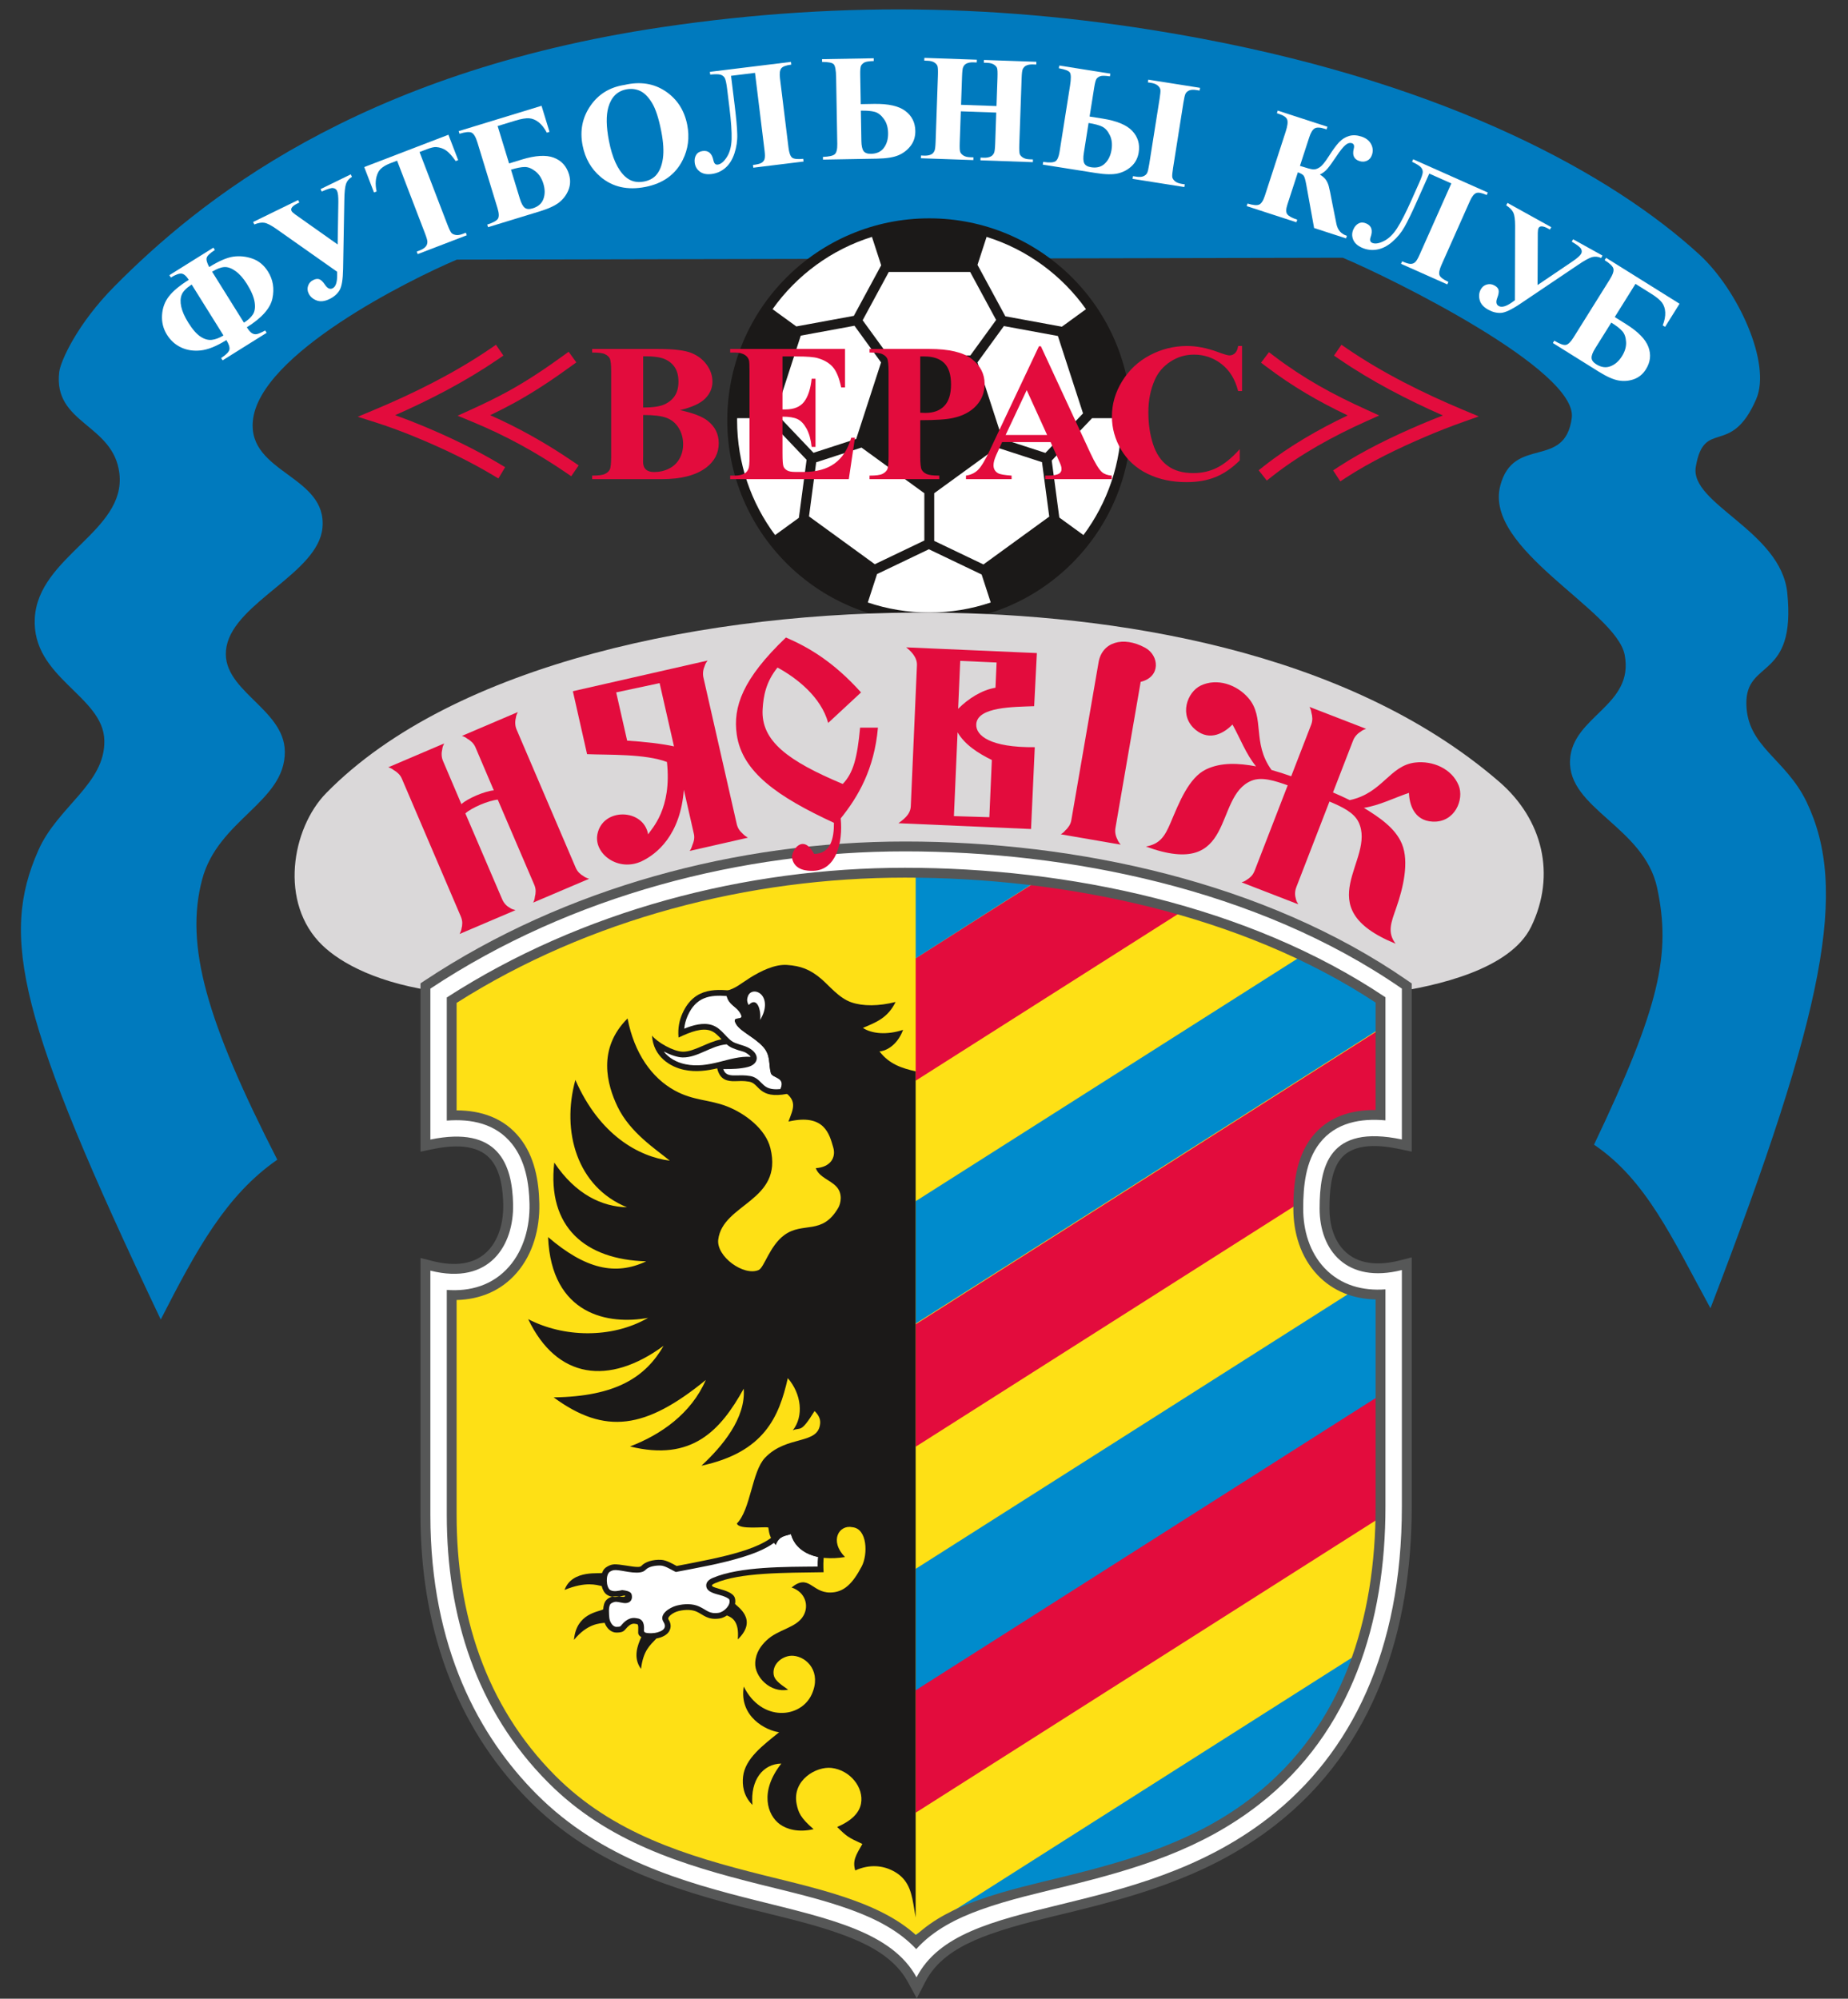
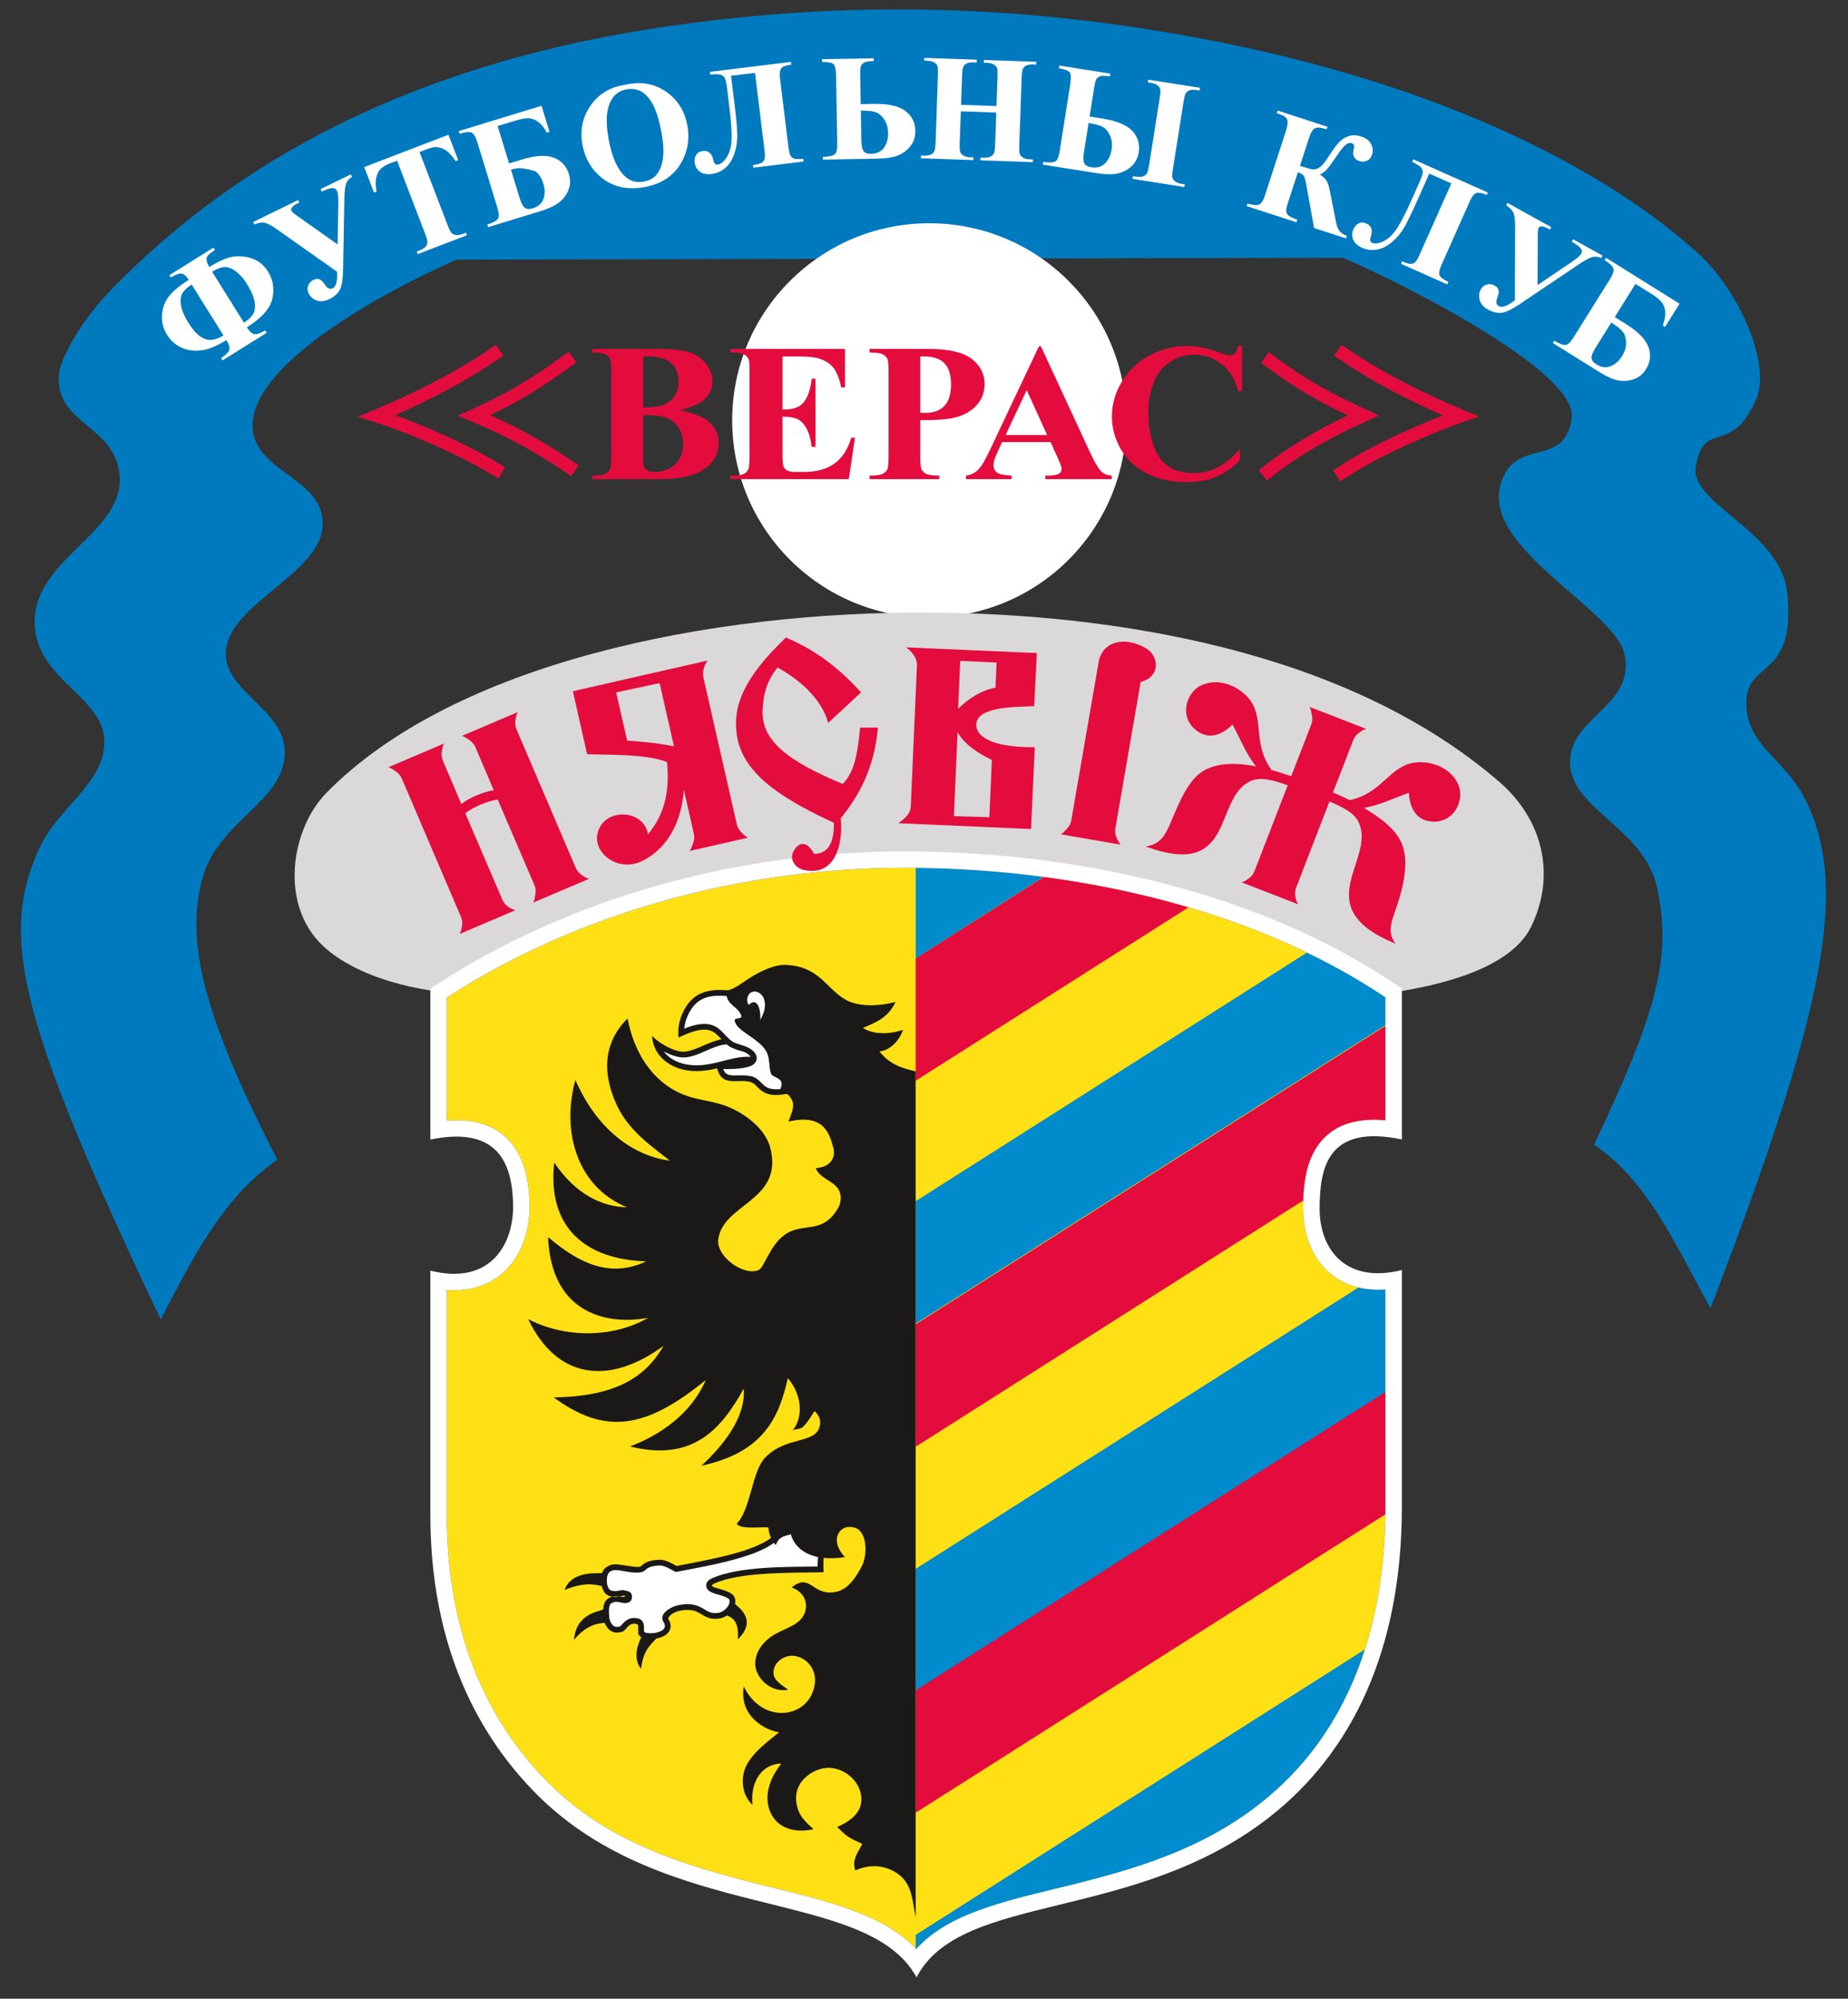
<svg xmlns="http://www.w3.org/2000/svg" width="526.8pt" height="569.7pt" viewBox="0 0 526.8 569.7" version="1.1">
  <rect x="0" y="0" width="526.8" height="569.7" fill="#333333" stroke="none" />
  <defs>
    <clipPath id="clip1">
-       <path d="M 119 239 L 403 239 L 403 569.699 L 119 569.699 Z M 119 239 " />
-     </clipPath>
+       </clipPath>
  </defs>
  <g id="surface1">
    <path style=" stroke:none;fill-rule:evenodd;fill:rgb(99.609%,87.889%,8.228%);fill-opacity:1;" d="M 127.363 284.32 L 127.363 319.414 C 134.316 318.863 141.32 320.227 145.98 326.094 C 149.781 330.875 150.828 337.258 150.945 343.199 C 151.07 349.52 149.371 356.145 145.152 360.988 C 140.441 366.406 133.996 368.16 127.363 367.676 L 127.363 431.844 C 127.363 460.559 135.734 487.473 156.273 508.094 C 173.133 525.023 194.324 531.543 216.828 537.18 C 225.48 539.344 234.445 541.367 242.816 544.441 C 249.562 546.918 256.246 550.262 261.188 555.57 C 266.102 550.09 272.844 546.742 279.684 544.289 C 287.664 541.426 296.184 539.543 304.414 537.516 C 324.203 532.645 342.527 527.094 358.891 514.348 C 385.453 493.652 394.945 462.152 394.945 429.504 L 394.945 367.512 C 388.566 367.984 382.297 366.418 377.602 361.469 C 373.277 356.91 371.492 350.637 371.496 344.465 C 371.504 338.125 372.152 331.027 376.184 325.844 C 380.797 319.906 387.953 318.715 394.945 319.344 L 394.945 284.266 C 355.848 258.023 304.324 247.348 257.965 247.348 C 212.496 247.348 165.73 259.559 127.363 284.32 Z M 127.363 284.32 " />
    <path style=" stroke:none;fill-rule:evenodd;fill:rgb(0%,54.492%,80.077%);fill-opacity:1;" d="M 261.027 447.176 L 387.266 366.977 C 389.742 367.559 392.328 367.703 394.945 367.512 L 394.945 396.992 L 261.027 482.074 Z M 261.027 447.176 " />
    <path style=" stroke:none;fill-rule:evenodd;fill:rgb(89.062%,4.704%,23.926%);fill-opacity:1;" d="M 261.027 481.793 L 394.945 396.715 L 394.945 429.504 C 394.945 430.211 394.938 430.918 394.93 431.625 L 261.027 516.691 Z M 261.027 481.793 " />
    <path style=" stroke:none;fill-rule:evenodd;fill:rgb(0%,54.492%,80.077%);fill-opacity:1;" d="M 261.027 551.5 L 389.102 470.137 C 383.656 487.195 374.059 502.531 358.891 514.348 C 342.527 527.094 324.203 532.645 304.414 537.516 C 296.184 539.543 287.664 541.426 279.684 544.289 C 272.844 546.742 266.102 550.09 261.188 555.57 L 261.027 555.402 Z M 261.027 551.5 " />
    <path style=" stroke:none;fill-rule:evenodd;fill:rgb(89.062%,4.704%,23.926%);fill-opacity:1;" d="M 261.027 377.469 L 394.945 292.391 L 394.945 319.344 C 387.953 318.715 380.797 319.906 376.184 325.844 C 372.633 330.406 371.703 336.453 371.531 342.164 L 261.027 412.367 Z M 261.027 377.469 " />
    <path style=" stroke:none;fill-rule:evenodd;fill:rgb(0%,54.492%,80.077%);fill-opacity:1;" d="M 261.027 342.383 L 372.578 271.512 C 380.371 275.27 387.863 279.512 394.945 284.266 L 394.945 292.199 L 261.027 377.277 Z M 261.027 342.383 " />
    <path style=" stroke:none;fill-rule:evenodd;fill:rgb(89.062%,4.704%,23.926%);fill-opacity:1;" d="M 261.027 273.141 L 297.539 249.941 C 311.43 251.777 325.336 254.629 338.836 258.609 L 261.027 308.039 Z M 261.027 273.141 " />
    <path style=" stroke:none;fill-rule:evenodd;fill:rgb(0%,54.492%,80.077%);fill-opacity:1;" d="M 261.027 247.363 C 272.906 247.484 285.27 248.309 297.473 249.91 L 261.027 273.152 Z M 261.027 247.363 " />
    <path style=" stroke:none;fill-rule:evenodd;fill:rgb(0%,47.852%,74.414%);fill-opacity:1;" d="M 45.824 376.109 C 56.098 356.016 64.492 340.652 79.047 330.559 C 58.871 291.086 52.652 269.488 57.613 250.711 C 62.141 233.59 81.277 228.656 81.195 214.27 C 81.121 201.645 62.191 196.652 64.582 184.258 C 67.023 171.605 90.668 163.324 91.914 150.496 C 93.359 135.543 70.637 134.906 72.082 119.949 C 73.918 100.949 116.723 79.727 130.227 74 L 382.773 73.465 C 396.473 79.191 449.855 105.5 448.055 119.133 C 446.098 133.945 431.441 124.035 427.676 138.434 C 422.922 156.609 460.676 173.938 463.137 186.656 C 465.949 201.188 448.152 204.09 447.562 216.668 C 446.914 230.516 468.691 235.684 472.402 253.109 C 476.398 271.879 473.215 286.801 454.398 326.273 C 469.305 336.367 476.621 352.801 487.594 372.898 C 520.469 287.398 526.805 253.344 515.035 228.668 C 509.086 216.191 497.988 212.922 497.824 200.598 C 497.656 187.82 512.039 194.051 509.488 168.98 C 507.699 151.379 481.617 143.621 483.41 133.07 C 485.789 119.035 493.367 130.512 500.629 113.773 C 505.059 103.562 495.371 82.586 484.441 72.559 C 459.641 49.816 413.43 24.41 342.855 11.07 C 290.758 1.223 241.324 -0.039 188.859 7.719 C 101.57 20.633 56.367 57.652 32.637 81.602 C 21.91 92.426 17.246 103.023 16.887 106.016 C 15.078 120.859 32.359 120.773 34.035 134.957 C 35.984 151.453 10.848 158.598 9.918 176.223 C 9.02 193.266 29.465 198.266 29.746 211.055 C 30.02 223.391 16.469 229.852 10.941 242.34 C 0.02 267.02 5.168 290.609 45.824 376.109 Z M 45.824 376.109 " />
    <path style=" stroke:none;fill-rule:evenodd;fill:rgb(100%,100%,100%);fill-opacity:1;" d="M 264.902 63.637 C 295.926 63.637 321.078 88.793 321.078 119.816 C 321.078 150.84 295.926 175.996 264.902 175.996 C 233.879 175.996 208.723 150.84 208.723 119.816 C 208.723 88.793 233.879 63.637 264.902 63.637 Z M 264.902 63.637 " />
-     <path style=" stroke:none;fill-rule:evenodd;fill:rgb(10.594%,9.813%,9.424%);fill-opacity:1;" d="M 264.902 62.234 C 296.699 62.234 322.488 88.02 322.488 119.816 C 322.488 151.613 296.699 177.402 264.902 177.402 C 233.105 177.402 207.32 151.613 207.32 119.816 C 207.32 88.02 233.105 62.234 264.902 62.234 Z M 245.578 127.57 L 232.664 131.77 L 230.617 147.191 L 249.379 160.824 L 263.496 154.066 L 263.496 140.59 Z M 227.73 147.594 L 229.93 131.066 L 218.637 119.199 L 210.133 119.199 C 210.129 119.402 210.121 119.609 210.121 119.816 C 210.121 132.07 214.152 143.387 220.953 152.516 Z M 221.109 117.723 L 231.898 129.066 L 244.078 125.109 L 251.164 103.301 L 243.578 92.852 L 228.273 95.668 Z M 227.004 93.047 L 243.398 90.031 L 251.195 75.621 L 248.562 67.52 C 237.004 71.129 227.09 78.465 220.227 88.125 Z M 253.363 77.516 L 245.91 91.285 L 253.199 101.316 L 276.613 101.316 L 283.961 91.203 L 276.555 77.516 Z M 278.652 75.496 L 286.59 90.16 L 302.703 93.121 L 309.578 88.125 C 302.719 78.469 292.805 71.129 281.246 67.52 Z M 301.566 95.77 L 286.172 92.938 L 278.641 103.297 L 285.727 125.109 L 298.008 129.098 L 308.734 117.828 Z M 311.305 119.199 L 299.812 131.277 L 301.973 147.516 L 308.852 152.512 C 315.652 143.387 319.68 132.07 319.68 119.816 C 319.68 119.609 319.676 119.402 319.676 119.199 Z M 299.105 147.254 L 297.039 131.734 L 284.227 127.57 L 266.309 140.59 L 266.309 154.172 L 280.344 160.887 Z M 279.828 163.754 L 264.789 156.559 L 250.016 163.633 L 247.383 171.73 C 252.887 173.586 258.777 174.594 264.902 174.594 C 271.031 174.594 276.922 173.586 282.422 171.73 Z M 279.828 163.754 " />
    <path style=" stroke:none;fill-rule:evenodd;fill:rgb(85.547%,84.764%,85.156%);fill-opacity:1;" d="M 126.176 282.816 C 107.863 280.535 97.16 274.512 91.914 269.465 C 79.414 257.453 83.156 236.094 92.984 226.059 C 129.215 189.066 202.188 174.039 266.34 174.613 C 316.406 175.062 383.492 184.898 427.387 222.844 C 439.785 233.562 443.637 249.355 436.496 264.109 C 430.605 276.289 409.762 281.055 396.211 282.992 C 313.715 230.91 201.902 233.172 126.176 282.816 Z M 126.176 282.816 " />
    <g clip-path="url(#clip1)" clip-rule="nonzero">
      <path style=" stroke:none;fill-rule:evenodd;fill:rgb(33.714%,34.105%,34.105%);fill-opacity:1;" d="M 121.133 279.453 C 161.117 252.953 210.191 239.863 257.965 239.863 C 306.691 239.863 360.605 251.352 401.223 279.484 L 402.43 280.32 L 402.43 328.25 L 399.039 327.539 C 393.73 326.418 385.906 325.527 382.09 330.438 C 379.285 334.047 378.984 340.074 378.98 344.473 C 378.977 348.676 380.066 353.191 383.031 356.316 C 387.195 360.703 393.453 360.672 398.934 359.289 L 402.43 358.402 L 402.43 429.504 C 402.43 464.527 391.934 498.094 363.492 520.25 C 346.203 533.719 327.109 539.637 306.203 544.781 C 298.238 546.746 289.93 548.566 282.211 551.336 C 276.488 553.387 270.465 556.23 266.438 560.938 C 265.395 562.152 264.504 563.48 263.766 564.902 L 261.34 569.609 L 258.809 564.957 C 258.199 563.844 257.492 562.789 256.695 561.805 C 252.594 556.742 246.23 553.668 240.234 551.469 C 232.133 548.496 223.387 546.539 215.012 544.441 C 191.035 538.438 168.926 531.406 150.969 513.375 C 129.02 491.332 119.871 462.559 119.871 431.844 L 119.871 358.574 L 123.371 359.457 C 129.062 360.891 135.371 360.824 139.508 356.074 C 142.473 352.668 143.547 347.766 143.461 343.348 C 143.379 339.219 142.781 334.094 140.121 330.75 C 136.195 325.809 128.746 326.426 123.254 327.566 L 119.871 328.266 L 119.871 280.285 Z M 130.164 285.859 L 130.164 316.496 C 137.094 316.512 143.621 318.613 148.18 324.348 C 152.391 329.648 153.621 336.543 153.746 343.145 C 153.891 350.168 151.949 357.457 147.27 362.832 C 142.758 368.02 136.738 370.387 130.164 370.551 L 130.164 431.844 C 130.164 459.773 138.242 486.008 158.262 506.113 C 174.68 522.598 195.547 528.957 217.512 534.457 C 226.324 536.664 235.238 538.672 243.785 541.809 C 250.039 544.105 256.191 547.109 261.152 551.602 C 266.121 546.961 272.352 543.934 278.734 541.645 C 286.879 538.727 295.355 536.855 303.746 534.789 C 323.078 530.027 341.203 524.566 357.164 512.133 C 383.039 491.977 392.137 461.234 392.137 429.504 L 392.137 370.391 C 385.883 370.25 380.051 368.129 375.566 363.402 C 370.738 358.312 368.684 351.367 368.688 344.465 C 368.695 337.426 369.496 329.867 373.965 324.121 C 378.488 318.301 385.176 316.32 392.137 316.395 L 392.137 285.77 C 353.727 260.488 303.395 250.156 257.965 250.156 C 213.523 250.156 167.836 261.941 130.164 285.859 Z M 130.164 285.859 " />
    </g>
    <path style=" stroke:none;fill-rule:evenodd;fill:rgb(100%,100%,100%);fill-opacity:1;" d="M 122.684 281.793 C 162.977 255.086 211.805 242.672 257.965 242.672 C 304.121 242.672 358.363 253.211 399.621 281.793 L 399.621 324.789 C 378.672 320.379 376.188 332.531 376.176 344.469 C 376.164 356.41 383.898 365.984 399.621 362.008 L 399.621 429.504 C 399.621 470.379 385.32 499.688 361.766 518.035 C 323.004 548.234 273.871 539.199 261.273 563.617 C 247.191 537.742 189.914 548.504 152.953 511.395 C 136.699 495.066 122.684 469.785 122.684 431.844 L 122.684 362.176 C 139.664 366.461 146.496 354.828 146.266 343.293 C 146.039 331.754 142.027 320.801 122.684 324.816 Z M 127.363 284.32 L 127.363 319.414 C 134.316 318.863 141.32 320.227 145.98 326.094 C 149.781 330.875 150.828 337.258 150.945 343.199 C 151.07 349.52 149.371 356.145 145.152 360.988 C 140.441 366.406 133.996 368.16 127.363 367.676 L 127.363 431.844 C 127.363 460.559 135.734 487.473 156.273 508.094 C 173.133 525.023 194.324 531.543 216.828 537.18 C 225.48 539.344 234.445 541.367 242.816 544.441 C 249.562 546.918 256.246 550.262 261.188 555.57 C 266.102 550.09 272.844 546.742 279.684 544.289 C 287.664 541.426 296.184 539.543 304.414 537.516 C 324.203 532.645 342.527 527.094 358.891 514.348 C 385.453 493.652 394.945 462.152 394.945 429.504 L 394.945 367.512 C 388.566 367.984 382.297 366.418 377.602 361.469 C 373.277 356.91 371.492 350.637 371.496 344.465 C 371.504 338.125 372.152 331.027 376.184 325.844 C 380.797 319.906 387.953 318.715 394.945 319.344 L 394.945 284.266 C 355.848 258.023 304.324 247.348 257.965 247.348 C 212.496 247.348 165.73 259.559 127.363 284.32 Z M 127.363 284.32 " />
    <path style=" stroke:none;fill-rule:evenodd;fill:rgb(89.062%,4.704%,23.926%);fill-opacity:1;" d="M 193.84 116.902 C 197.551 117.715 200.16 118.715 201.656 119.883 C 203.812 121.547 204.887 123.695 204.887 126.336 C 204.887 129.129 203.703 131.438 201.344 133.258 C 198.438 135.473 194.211 136.574 188.676 136.574 L 168.797 136.574 L 168.797 135.566 C 170.609 135.566 171.828 135.406 172.477 135.078 C 173.117 134.762 173.57 134.352 173.828 133.836 C 174.094 133.324 174.223 132.07 174.223 130.062 L 174.223 105.984 C 174.223 103.977 174.094 102.715 173.828 102.191 C 173.57 101.668 173.109 101.258 172.453 100.949 C 171.809 100.633 170.586 100.48 168.797 100.48 L 168.797 99.465 L 187.547 99.465 C 192.027 99.465 195.203 99.848 197.07 100.602 C 198.938 101.359 200.406 102.488 201.48 103.992 C 202.562 105.496 203.094 107.105 203.094 108.797 C 203.094 110.59 202.414 112.176 201.047 113.578 C 199.688 114.969 197.285 116.082 193.84 116.902 Z M 183.34 116.156 C 186.066 116.156 188.078 115.867 189.371 115.285 C 190.676 114.699 191.672 113.875 192.371 112.82 C 193.059 111.766 193.406 110.41 193.406 108.766 C 193.406 107.133 193.059 105.789 192.379 104.73 C 191.699 103.688 190.727 102.891 189.453 102.34 C 188.184 101.789 186.148 101.527 183.34 101.547 Z M 183.34 118.293 L 183.34 130.195 L 183.312 131.566 C 183.312 132.551 183.566 133.297 184.098 133.801 C 184.629 134.297 185.41 134.547 186.453 134.547 C 187.988 134.547 189.406 134.23 190.703 133.578 C 192.008 132.93 192.996 131.988 193.691 130.754 C 194.391 129.531 194.734 128.16 194.734 126.645 C 194.734 124.906 194.312 123.348 193.465 121.977 C 192.617 120.602 191.453 119.641 189.969 119.09 C 188.492 118.539 186.273 118.277 183.34 118.293 Z M 183.34 118.293 " />
    <path style=" stroke:none;fill-rule:evenodd;fill:rgb(89.062%,4.704%,23.926%);fill-opacity:1;" d="M 223.066 101.602 L 223.066 116.707 L 223.844 116.707 C 226.324 116.707 228.117 115.969 229.242 114.492 C 230.355 113.016 231.062 110.832 231.379 107.953 L 232.473 107.953 L 232.473 127.383 L 231.379 127.383 C 231.141 125.262 230.66 123.535 229.922 122.18 C 229.172 120.824 228.316 119.918 227.328 119.453 C 226.355 118.996 224.93 118.762 223.066 118.762 L 223.066 129.215 C 223.066 131.258 223.156 132.504 223.344 132.961 C 223.52 133.418 223.863 133.789 224.367 134.082 C 224.859 134.379 225.664 134.52 226.789 134.52 L 229.121 134.52 C 232.777 134.52 235.699 133.715 237.906 132.109 C 240.113 130.512 241.688 128.066 242.652 124.777 L 243.719 124.777 L 241.965 136.574 L 208.148 136.574 L 208.148 135.566 L 209.445 135.566 C 210.578 135.566 211.496 135.371 212.184 134.988 C 212.688 134.734 213.07 134.297 213.336 133.668 C 213.555 133.238 213.66 132.09 213.66 130.223 L 213.66 105.816 C 213.66 104.133 213.613 103.105 213.516 102.723 C 213.328 102.09 212.961 101.594 212.449 101.246 C 211.711 100.734 210.719 100.48 209.445 100.48 L 208.148 100.48 L 208.148 99.465 L 240.891 99.465 L 240.891 110.438 L 239.797 110.438 C 239.238 107.758 238.453 105.832 237.445 104.668 C 236.441 103.5 235.012 102.641 233.16 102.098 C 232.086 101.762 230.066 101.602 227.105 101.602 Z M 223.066 101.602 " />
    <path style=" stroke:none;fill-rule:evenodd;fill:rgb(89.062%,4.704%,23.926%);fill-opacity:1;" d="M 262.328 119.77 L 262.328 130.062 C 262.328 132.07 262.453 133.332 262.723 133.848 C 262.98 134.371 263.441 134.789 264.102 135.098 C 264.77 135.406 265.984 135.566 267.754 135.566 L 267.754 136.574 L 247.871 136.574 L 247.871 135.566 C 249.684 135.566 250.906 135.406 251.555 135.078 C 252.195 134.762 252.648 134.352 252.914 133.836 C 253.172 133.324 253.301 132.07 253.301 130.062 L 253.301 105.984 C 253.301 103.977 253.172 102.715 252.914 102.191 C 252.648 101.668 252.195 101.258 251.535 100.949 C 250.887 100.633 249.664 100.48 247.871 100.48 L 247.871 99.465 L 264.93 99.465 C 270.539 99.465 274.57 100.418 277.012 102.312 C 279.453 104.207 280.676 106.582 280.676 109.43 C 280.676 111.84 279.887 113.895 278.312 115.613 C 276.738 117.324 274.559 118.492 271.789 119.117 C 269.934 119.555 266.77 119.77 262.328 119.77 Z M 262.328 101.602 L 262.328 117.641 C 262.969 117.68 263.441 117.695 263.777 117.695 C 266.121 117.695 267.922 117.035 269.195 115.707 C 270.465 114.391 271.105 112.336 271.105 109.562 C 271.105 106.805 270.465 104.797 269.195 103.52 C 267.922 102.238 266.031 101.602 263.512 101.602 Z M 262.328 101.602 " />
    <path style=" stroke:none;fill-rule:evenodd;fill:rgb(89.062%,4.704%,23.926%);fill-opacity:1;" d="M 299.484 126.012 L 285.664 126.012 L 284.023 129.625 C 283.484 130.828 283.215 131.82 283.215 132.605 C 283.215 133.652 283.66 134.418 284.547 134.902 C 285.059 135.203 286.34 135.418 288.371 135.566 L 288.371 136.574 L 275.367 136.574 L 275.367 135.566 C 276.766 135.359 277.93 134.809 278.824 133.902 C 279.73 133.008 280.855 131.137 282.172 128.309 L 296.164 98.699 L 296.719 98.699 L 310.82 129.129 C 312.164 132.016 313.273 133.828 314.137 134.574 C 314.797 135.145 315.723 135.473 316.914 135.566 L 316.914 136.574 L 297.988 136.574 L 297.988 135.566 L 298.766 135.566 C 300.281 135.566 301.355 135.359 301.969 134.957 C 302.391 134.668 302.605 134.25 302.605 133.699 C 302.605 133.371 302.547 133.035 302.43 132.688 C 302.391 132.52 302.105 131.84 301.562 130.633 Z M 298.496 123.984 L 292.68 111.203 L 286.672 123.984 Z M 298.496 123.984 " />
    <path style=" stroke:none;fill-rule:evenodd;fill:rgb(89.062%,4.704%,23.926%);fill-opacity:1;" d="M 354.07 98.621 L 354.07 111.477 L 352.949 111.477 C 352.102 108.121 350.527 105.555 348.211 103.762 C 345.906 101.977 343.289 101.078 340.363 101.078 C 337.922 101.078 335.684 101.742 333.648 103.078 C 331.609 104.414 330.109 106.152 329.176 108.309 C 327.965 111.066 327.355 114.129 327.355 117.5 C 327.355 120.816 327.797 123.844 328.684 126.57 C 329.57 129.297 330.949 131.363 332.84 132.754 C 334.719 134.156 337.164 134.848 340.164 134.848 C 342.629 134.848 344.883 134.344 346.93 133.316 C 348.98 132.297 351.137 130.539 353.41 128.039 L 353.41 131.242 C 351.215 133.406 348.93 134.988 346.559 135.957 C 344.176 136.938 341.406 137.426 338.227 137.426 C 334.059 137.426 330.348 136.629 327.109 135.043 C 323.867 133.453 321.367 131.176 319.605 128.203 C 317.852 125.227 316.965 122.059 316.965 118.707 C 316.965 115.164 317.941 111.812 319.898 108.637 C 321.848 105.461 324.477 102.996 327.797 101.246 C 331.117 99.492 334.641 98.621 338.371 98.621 C 341.121 98.621 344.027 99.184 347.09 100.312 C 348.859 100.969 349.984 101.305 350.465 101.305 C 351.078 101.305 351.609 101.09 352.062 100.66 C 352.516 100.23 352.809 99.547 352.949 98.621 Z M 354.07 98.621 " />
    <path style=" stroke:none;fill-rule:evenodd;fill:rgb(89.062%,4.704%,23.926%);fill-opacity:1;" d="M 112.648 118.34 C 115.383 119.316 118.094 120.379 120.773 121.496 C 128.105 124.551 135.574 128.133 142.395 132.211 L 143.996 133.172 L 142.078 136.383 L 140.473 135.422 C 133.805 131.438 126.496 127.938 119.328 124.949 C 115.242 123.246 111.078 121.672 106.852 120.332 L 101.988 118.789 L 106.695 116.82 C 118.02 112.086 129.695 106.277 139.84 99.324 L 141.383 98.27 L 143.496 101.355 L 141.953 102.414 C 132.938 108.59 122.758 113.883 112.648 118.34 Z M 112.648 118.34 " />
    <path style=" stroke:none;fill-rule:evenodd;fill:rgb(89.062%,4.704%,23.926%);fill-opacity:1;" d="M 411.316 118.422 C 401.145 113.945 390.895 108.629 381.824 102.414 L 380.281 101.355 L 382.395 98.27 L 383.938 99.324 C 394.086 106.277 405.762 112.086 417.078 116.82 L 421.555 118.691 L 416.988 120.312 C 413.402 121.582 409.859 122.98 406.363 124.473 C 398.734 127.73 390.586 131.645 383.637 136.188 L 382.07 137.211 L 380.023 134.078 L 381.59 133.051 C 388.727 128.391 397.062 124.375 404.895 121.031 C 407.02 120.125 409.16 119.254 411.316 118.422 Z M 411.316 118.422 " />
    <path style=" stroke:none;fill-rule:evenodd;fill:rgb(89.062%,4.704%,23.926%);fill-opacity:1;" d="M 139.742 118.344 C 148.086 122.059 155.766 126.387 163.406 131.602 L 164.953 132.656 L 162.844 135.75 L 161.297 134.695 C 152.703 128.832 144.074 124.117 134.445 120.145 L 130.453 118.496 L 134.383 116.711 C 137.945 115.09 141.465 113.391 144.895 111.504 C 150.379 108.488 155.52 105.035 160.578 101.363 L 162.098 100.262 L 164.297 103.293 L 162.781 104.391 C 157.59 108.156 152.32 111.691 146.695 114.785 C 144.414 116.039 142.09 117.219 139.742 118.344 Z M 139.742 118.344 " />
    <path style=" stroke:none;fill-rule:evenodd;fill:rgb(89.062%,4.704%,23.926%);fill-opacity:1;" d="M 384.172 118.41 C 375.863 114.445 368.574 110.25 360.969 104.504 L 359.477 103.375 L 361.734 100.391 L 363.227 101.52 C 371.703 107.93 379.77 112.336 389.395 116.711 L 393.164 118.426 L 389.387 120.121 C 380.09 124.293 370.605 129.496 362.586 135.82 L 361.117 136.98 L 358.801 134.043 L 360.27 132.883 C 367.473 127.195 375.805 122.395 384.172 118.41 Z M 384.172 118.41 " />
    <path style=" stroke:none;fill-rule:evenodd;fill:rgb(100%,100%,100%);fill-opacity:1;" d="M 48.285 78.434 L 60.836 70.59 L 61.254 71.258 C 59.883 72.148 59.102 72.871 58.93 73.438 C 58.746 74.008 58.984 74.898 59.637 76.121 C 62.383 74.41 64.668 73.422 66.492 73.156 C 68.32 72.898 70.145 73.082 71.965 73.723 C 73.781 74.363 75.266 75.594 76.406 77.422 C 77.84 79.715 78.254 82.266 77.656 85.078 C 77.055 87.895 74.621 90.625 70.363 93.289 C 70.895 94.137 71.383 94.699 71.82 94.969 C 72.266 95.242 72.727 95.328 73.199 95.238 C 73.68 95.152 74.473 94.805 75.594 94.207 L 76.008 94.867 L 63.457 102.711 L 63.039 102.051 C 64.496 101.09 65.285 100.277 65.406 99.613 C 65.516 98.949 65.23 98.059 64.527 96.934 C 61.711 98.695 59.262 99.684 57.168 99.891 C 55.086 100.098 53.219 99.805 51.566 99.008 C 49.922 98.215 48.598 97.016 47.602 95.422 C 46.531 93.711 46.066 91.836 46.195 89.785 C 46.324 87.738 46.988 85.957 48.18 84.438 C 49.371 82.918 51.246 81.367 53.805 79.77 C 53.121 78.68 52.449 78.094 51.781 77.992 C 51.113 77.898 50.086 78.27 48.703 79.098 Z M 69.539 91.969 C 70.719 91.23 71.574 90.441 72.109 89.598 C 72.648 88.758 72.812 87.605 72.59 86.137 C 72.371 84.676 71.633 82.93 70.371 80.91 C 69.367 79.305 68.285 78.086 67.129 77.262 C 65.98 76.441 64.914 76.062 63.93 76.125 C 62.953 76.191 61.789 76.637 60.469 77.449 Z M 54.633 81.094 C 53.094 82.117 52.145 83.098 51.785 84.031 C 51.414 84.965 51.379 86.094 51.664 87.426 C 51.953 88.758 52.617 90.273 53.68 91.973 C 54.895 93.914 56.066 95.246 57.18 95.969 C 58.289 96.691 59.363 96.992 60.391 96.867 C 61.418 96.75 62.523 96.336 63.703 95.613 Z M 54.633 81.094 " />
    <path style=" stroke:none;fill-rule:evenodd;fill:rgb(100%,100%,100%);fill-opacity:1;" d="M 91.379 53.902 L 99.992 49.699 L 100.336 50.406 C 99.484 50.91 98.914 51.586 98.633 52.434 C 98.348 53.277 98.184 54.805 98.156 57.008 L 97.805 76.629 C 97.754 79.691 97.41 81.734 96.773 82.766 C 96.141 83.797 95.195 84.621 93.93 85.238 C 92.547 85.91 91.324 86.043 90.262 85.641 C 89.195 85.238 88.438 84.574 87.984 83.648 C 87.621 82.902 87.574 82.164 87.836 81.434 C 88.094 80.699 88.586 80.164 89.312 79.809 C 89.992 79.477 90.574 79.41 91.066 79.609 C 91.559 79.812 92.09 80.34 92.664 81.203 C 93.348 82.219 94.062 82.543 94.812 82.18 C 95.691 81.746 96.129 80.484 96.109 78.395 L 96.102 77.461 L 78.746 65.234 C 77.277 64.211 76.152 63.629 75.371 63.496 C 74.594 63.359 73.637 63.516 72.496 63.98 L 72.156 63.277 L 84.98 57.02 L 85.324 57.727 L 84.832 57.969 C 83.344 58.695 82.762 59.41 83.109 60.121 C 83.238 60.387 83.57 60.707 84.102 61.09 L 96.254 69.684 L 96.449 57.707 C 96.473 56.059 96.352 54.957 96.07 54.387 C 95.863 53.957 95.496 53.695 94.965 53.609 C 94.441 53.523 93.359 53.855 91.723 54.605 Z M 91.379 53.902 " />
    <path style=" stroke:none;fill-rule:evenodd;fill:rgb(100%,100%,100%);fill-opacity:1;" d="M 127.828 38.406 L 130.613 45.645 L 129.906 45.914 C 128.84 44.402 127.914 43.383 127.121 42.855 C 126.328 42.316 125.402 42.008 124.344 41.922 C 123.754 41.871 122.836 42.094 121.59 42.57 L 119.598 43.336 L 127.512 63.945 C 128.035 65.312 128.438 66.137 128.719 66.426 C 129.004 66.707 129.414 66.891 129.949 66.977 C 130.492 67.07 131.141 66.969 131.902 66.676 L 132.789 66.336 L 133.066 67.062 L 119.074 72.434 L 118.797 71.707 L 119.684 71.367 C 120.453 71.07 121.031 70.688 121.395 70.23 C 121.664 69.918 121.816 69.496 121.836 68.973 C 121.867 68.605 121.621 67.75 121.105 66.406 L 113.195 45.793 L 111.258 46.535 C 109.461 47.227 108.289 48.105 107.773 49.188 C 107.039 50.688 106.902 52.484 107.355 54.57 L 106.609 54.859 L 103.828 47.621 Z M 127.828 38.406 " />
-     <path style=" stroke:none;fill-rule:evenodd;fill:rgb(100%,100%,100%);fill-opacity:1;" d="M 130.762 37.375 L 154.371 30.156 L 156.645 37.586 L 155.883 37.816 C 155.203 36.523 154.434 35.543 153.566 34.855 C 152.695 34.172 151.789 33.793 150.852 33.719 C 149.914 33.645 148.586 33.871 146.863 34.398 L 141.859 35.926 L 145.121 46.586 L 148.73 45.48 C 152.637 44.289 155.68 44.109 157.863 44.941 C 160.047 45.773 161.48 47.34 162.18 49.629 C 162.656 51.184 162.621 52.672 162.078 54.074 C 161.527 55.477 160.664 56.664 159.473 57.629 C 158.289 58.594 156.398 59.473 153.809 60.266 L 139.129 64.754 L 138.902 64.008 C 140.59 63.461 141.602 62.906 141.953 62.328 C 142.301 61.766 142.258 60.766 141.824 59.34 L 136.094 40.605 C 135.621 39.055 135.074 38.129 134.445 37.816 C 133.824 37.508 132.672 37.613 130.988 38.125 Z M 145.664 48.363 L 148.188 56.617 C 148.586 57.93 149.047 58.789 149.574 59.207 C 150.102 59.629 150.852 59.691 151.836 59.391 C 153.41 58.91 154.438 58.016 154.91 56.703 C 155.387 55.398 155.383 53.953 154.895 52.359 C 154.426 50.824 153.672 49.645 152.621 48.828 C 151.578 48.008 150.566 47.594 149.59 47.602 C 148.609 47.605 147.305 47.863 145.664 48.363 Z M 145.664 48.363 " />
+     <path style=" stroke:none;fill-rule:evenodd;fill:rgb(100%,100%,100%);fill-opacity:1;" d="M 130.762 37.375 L 154.371 30.156 L 156.645 37.586 L 155.883 37.816 C 155.203 36.523 154.434 35.543 153.566 34.855 C 152.695 34.172 151.789 33.793 150.852 33.719 C 149.914 33.645 148.586 33.871 146.863 34.398 L 141.859 35.926 L 145.121 46.586 L 148.73 45.48 C 152.637 44.289 155.68 44.109 157.863 44.941 C 160.047 45.773 161.48 47.34 162.18 49.629 C 162.656 51.184 162.621 52.672 162.078 54.074 C 161.527 55.477 160.664 56.664 159.473 57.629 C 158.289 58.594 156.398 59.473 153.809 60.266 L 139.129 64.754 L 138.902 64.008 C 140.59 63.461 141.602 62.906 141.953 62.328 C 142.301 61.766 142.258 60.766 141.824 59.34 L 136.094 40.605 C 135.621 39.055 135.074 38.129 134.445 37.816 C 133.824 37.508 132.672 37.613 130.988 38.125 Z M 145.664 48.363 L 148.188 56.617 C 148.586 57.93 149.047 58.789 149.574 59.207 C 150.102 59.629 150.852 59.691 151.836 59.391 C 153.41 58.91 154.438 58.016 154.91 56.703 C 155.387 55.398 155.383 53.953 154.895 52.359 C 154.426 50.824 153.672 49.645 152.621 48.828 C 148.609 47.605 147.305 47.863 145.664 48.363 Z M 145.664 48.363 " />
    <path style=" stroke:none;fill-rule:evenodd;fill:rgb(100%,100%,100%);fill-opacity:1;" d="M 178.012 24.207 C 182.453 23.168 186.348 23.77 189.688 25.996 C 193.023 28.234 195.098 31.434 195.91 35.609 C 196.602 39.172 196.172 42.508 194.609 45.625 C 192.539 49.754 188.988 52.309 183.945 53.289 C 178.895 54.273 174.652 53.32 171.219 50.426 C 168.512 48.141 166.789 45.145 166.07 41.43 C 165.258 37.258 166.004 33.5 168.301 30.168 C 170.602 26.828 173.836 24.844 178.012 24.207 Z M 178.523 25.48 C 175.949 25.98 174.254 27.676 173.422 30.562 C 172.746 32.922 172.809 36.129 173.59 40.16 C 174.523 44.953 176.051 48.336 178.184 50.301 C 179.664 51.676 181.473 52.156 183.586 51.746 C 185.008 51.469 186.129 50.891 186.949 50.02 C 187.988 48.898 188.66 47.301 188.961 45.223 C 189.266 43.152 189.113 40.555 188.504 37.438 C 187.781 33.715 186.895 31.004 185.844 29.297 C 184.789 27.586 183.664 26.457 182.438 25.902 C 181.223 25.352 179.914 25.211 178.523 25.48 Z M 178.523 25.48 " />
    <path style=" stroke:none;fill-rule:evenodd;fill:rgb(100%,100%,100%);fill-opacity:1;" d="M 225.57 18.418 C 224.035 18.609 223.07 18.973 222.688 19.516 C 222.297 20.062 222.188 21 222.348 22.32 L 224.773 42.082 C 224.961 43.59 225.301 44.535 225.809 44.934 C 226.305 45.32 227.363 45.438 228.969 45.27 L 229.066 46.043 L 214.742 47.801 L 214.645 47.027 C 215.789 46.887 216.578 46.691 217.027 46.445 C 217.469 46.203 217.773 45.848 217.93 45.391 C 218.078 44.93 218.098 44.152 217.961 43.043 L 215.227 20.77 L 208.395 21.609 L 209.438 30.098 C 209.871 33.648 210.121 36.359 210.164 38.234 C 210.227 40.117 209.953 41.941 209.371 43.703 C 208.789 45.477 207.93 46.852 206.789 47.84 C 205.648 48.832 204.324 49.422 202.816 49.605 C 201.441 49.773 200.34 49.547 199.496 48.918 C 198.652 48.289 198.164 47.449 198.035 46.383 C 197.926 45.5 198.066 44.754 198.465 44.129 C 198.852 43.508 199.48 43.148 200.348 43.043 C 201.953 42.844 202.965 43.73 203.371 45.711 C 203.559 46.598 203.961 46.996 204.59 46.918 C 205.473 46.812 206.336 46.109 207.176 44.801 C 208.027 43.5 208.484 41.797 208.555 39.691 C 208.621 37.582 208.41 34.566 207.93 30.641 L 207.27 25.277 C 207.078 23.762 206.867 22.75 206.617 22.266 C 206.363 21.781 205.949 21.453 205.387 21.289 C 204.82 21.129 203.848 21.117 202.453 21.258 L 202.363 20.477 L 225.477 17.641 Z M 225.57 18.418 " />
    <path style=" stroke:none;fill-rule:evenodd;fill:rgb(100%,100%,100%);fill-opacity:1;" d="M 245.363 29.684 L 249.141 29.617 C 253.227 29.547 256.199 30.215 258.066 31.617 C 259.938 33.02 260.887 34.918 260.926 37.309 C 260.953 38.938 260.512 40.359 259.602 41.559 C 258.688 42.754 257.527 43.652 256.121 44.254 C 254.719 44.855 252.656 45.18 249.945 45.227 L 234.602 45.496 L 234.586 44.719 C 236.359 44.656 237.484 44.398 237.98 43.945 C 238.473 43.496 238.703 42.527 238.68 41.035 L 238.348 22.016 C 238.312 19.992 238.078 18.754 237.656 18.309 C 237.238 17.871 236.133 17.652 234.344 17.652 L 234.328 16.867 L 249.066 16.609 L 249.078 17.395 C 247.723 17.434 246.828 17.574 246.391 17.816 C 245.953 18.07 245.645 18.371 245.453 18.727 C 245.273 19.078 245.195 19.949 245.219 21.348 Z M 245.398 31.543 L 245.547 40.172 C 245.57 41.543 245.777 42.496 246.164 43.047 C 246.559 43.594 247.262 43.863 248.289 43.844 C 249.938 43.816 251.172 43.238 251.988 42.105 C 252.805 40.984 253.199 39.594 253.164 37.93 C 253.141 36.32 252.742 34.98 251.961 33.906 C 251.184 32.832 250.324 32.156 249.383 31.891 C 248.441 31.625 247.113 31.512 245.398 31.543 Z M 245.398 31.543 " />
    <path style=" stroke:none;fill-rule:evenodd;fill:rgb(100%,100%,100%);fill-opacity:1;" d="M 273.898 31.734 L 273.586 40.59 C 273.535 42.055 273.578 42.969 273.73 43.344 C 273.883 43.715 274.188 44.043 274.645 44.336 C 275.113 44.633 275.742 44.793 276.539 44.82 L 277.492 44.852 L 277.465 45.629 L 262.508 45.109 L 262.535 44.328 L 263.484 44.363 C 264.312 44.391 264.988 44.266 265.504 43.988 C 265.871 43.805 266.164 43.477 266.379 43 C 266.551 42.676 266.66 41.793 266.711 40.352 L 267.367 21.535 C 267.414 20.074 267.371 19.156 267.227 18.781 C 267.086 18.41 266.781 18.082 266.324 17.793 C 265.863 17.504 265.23 17.344 264.43 17.316 L 263.48 17.281 L 263.508 16.496 L 278.465 17.02 L 278.434 17.805 L 277.484 17.77 C 276.656 17.742 275.98 17.863 275.469 18.141 C 275.094 18.328 274.789 18.648 274.57 19.125 C 274.398 19.457 274.297 20.344 274.246 21.773 L 273.961 29.875 L 284.066 30.23 L 284.348 22.129 C 284.398 20.664 284.352 19.75 284.215 19.375 C 284.066 19.004 283.762 18.676 283.297 18.387 C 282.824 18.094 282.195 17.934 281.387 17.906 L 280.461 17.875 L 280.488 17.09 L 295.43 17.613 L 295.402 18.398 L 294.473 18.363 C 293.629 18.336 292.953 18.457 292.449 18.734 C 292.078 18.922 291.781 19.242 291.547 19.719 C 291.387 20.051 291.277 20.934 291.227 22.367 L 290.566 41.184 C 290.516 42.645 290.566 43.562 290.703 43.938 C 290.848 44.309 291.156 44.637 291.621 44.926 C 292.094 45.227 292.723 45.383 293.527 45.414 L 294.453 45.445 L 294.43 46.223 L 279.488 45.699 L 279.516 44.922 L 280.445 44.957 C 281.285 44.984 281.961 44.855 282.469 44.578 C 282.836 44.398 283.133 44.07 283.367 43.594 C 283.531 43.266 283.641 42.387 283.691 40.945 L 283.996 32.086 Z M 273.898 31.734 " />
    <path style=" stroke:none;fill-rule:evenodd;fill:rgb(100%,100%,100%);fill-opacity:1;" d="M 310.605 33.219 L 314.328 33.809 C 318.371 34.449 321.184 35.625 322.781 37.328 C 324.371 39.031 324.98 41.07 324.605 43.434 C 324.352 45.039 323.664 46.363 322.566 47.383 C 321.453 48.406 320.156 49.09 318.664 49.438 C 317.18 49.785 315.094 49.746 312.41 49.32 L 297.258 46.922 L 297.379 46.152 C 299.137 46.402 300.289 46.344 300.859 45.98 C 301.414 45.625 301.816 44.711 302.051 43.238 L 305.027 24.449 C 305.344 22.449 305.328 21.191 304.988 20.68 C 304.652 20.172 303.602 19.766 301.84 19.457 L 301.965 18.68 L 316.52 20.988 L 316.395 21.762 C 315.055 21.566 314.152 21.547 313.676 21.711 C 313.203 21.883 312.844 22.125 312.598 22.445 C 312.355 22.758 312.129 23.605 311.91 24.984 Z M 310.312 35.055 L 308.965 43.582 C 308.746 44.934 308.785 45.91 309.074 46.516 C 309.367 47.125 310.012 47.512 311.031 47.672 C 312.652 47.93 313.969 47.578 314.969 46.605 C 315.969 45.637 316.598 44.336 316.859 42.695 C 317.109 41.105 316.953 39.719 316.367 38.523 C 315.789 37.328 315.059 36.512 314.176 36.09 C 313.297 35.664 312.008 35.324 310.312 35.055 Z M 337.738 52.547 L 337.617 53.312 L 322.855 50.977 L 322.98 50.207 L 323.898 50.352 C 324.785 50.492 325.48 50.449 325.969 50.227 C 326.461 50.008 326.801 49.703 327.004 49.312 C 327.195 48.926 327.402 48.078 327.609 46.766 L 330.555 28.172 C 330.766 26.848 330.844 25.992 330.789 25.59 C 330.742 25.188 330.496 24.797 330.07 24.41 C 329.637 24.02 328.992 23.758 328.133 23.621 L 327.211 23.477 L 327.336 22.699 L 342.098 25.039 L 341.973 25.812 L 341.062 25.668 C 340.172 25.527 339.48 25.566 338.988 25.785 C 338.496 26.008 338.152 26.316 337.953 26.703 C 337.758 27.094 337.559 27.938 337.352 29.246 L 334.406 47.844 C 334.195 49.168 334.121 50.023 334.164 50.426 C 334.219 50.828 334.453 51.223 334.891 51.613 C 335.316 52 335.961 52.262 336.828 52.402 Z M 337.738 52.547 " />
    <path style=" stroke:none;fill-rule:evenodd;fill:rgb(100%,100%,100%);fill-opacity:1;" d="M 364.234 31.523 L 378.406 36.129 L 378.164 36.879 L 377.703 36.727 C 376.367 36.293 375.391 36.242 374.785 36.59 C 374.176 36.93 373.656 37.785 373.215 39.148 L 370.57 47.281 C 372.441 47.891 373.68 48.227 374.285 48.277 C 374.887 48.336 375.527 48.137 376.203 47.68 C 376.891 47.23 377.73 46.207 378.742 44.609 C 379.926 42.746 380.93 41.383 381.742 40.523 C 382.562 39.664 383.496 39.082 384.559 38.766 C 385.617 38.449 386.789 38.496 388.09 38.922 C 389.371 39.336 390.289 40.043 390.824 41.023 C 391.363 42.008 391.461 43.031 391.113 44.102 C 390.844 44.93 390.371 45.504 389.691 45.812 C 389.016 46.129 388.285 46.16 387.512 45.906 C 385.984 45.41 385.449 44.258 385.898 42.453 C 386.133 41.551 385.965 41.012 385.402 40.828 C 384.809 40.633 384.176 40.801 383.531 41.348 C 382.871 41.895 382.02 42.965 380.953 44.57 C 379.902 46.141 379.07 47.301 378.441 48.051 C 377.812 48.801 377.078 49.367 376.246 49.746 C 377.035 50.238 377.602 50.734 377.953 51.234 C 378.301 51.734 378.57 52.32 378.766 53 C 378.961 53.676 379.309 55.34 379.801 58 L 380.969 63.844 C 381.156 64.723 381.492 65.43 381.973 65.98 C 382.453 66.531 383.117 66.941 383.953 67.219 L 383.719 67.957 L 374.605 64.996 L 372.391 52.738 C 372.137 51.352 371.895 50.484 371.672 50.141 C 371.453 49.789 370.891 49.445 369.977 49.113 L 366.984 58.324 C 366.555 59.637 366.551 60.559 366.977 61.094 C 367.406 61.633 368.348 62.145 369.801 62.617 L 369.559 63.355 L 355.387 58.75 L 355.629 58.012 C 357.203 58.496 358.301 58.594 358.938 58.32 C 359.566 58.043 360.113 57.191 360.578 55.758 L 366.496 37.547 C 367.016 35.953 367.164 34.82 366.953 34.145 C 366.746 33.469 365.949 32.91 364.574 32.461 L 363.992 32.273 Z M 364.234 31.523 " />
    <path style=" stroke:none;fill-rule:evenodd;fill:rgb(100%,100%,100%);fill-opacity:1;" d="M 423.805 55.594 C 422.387 54.961 421.371 54.777 420.766 55.043 C 420.148 55.312 419.574 56.059 419.031 57.277 L 410.934 75.465 C 410.316 76.852 410.121 77.84 410.352 78.438 C 410.578 79.027 411.426 79.676 412.887 80.355 L 412.57 81.066 L 399.387 75.199 L 399.703 74.488 C 400.758 74.957 401.535 75.191 402.047 75.215 C 402.551 75.234 402.992 75.086 403.359 74.773 C 403.73 74.457 404.141 73.797 404.598 72.777 L 413.723 52.281 L 407.438 49.48 L 403.953 57.293 C 402.504 60.559 401.316 63.012 400.395 64.645 C 399.473 66.285 398.301 67.711 396.895 68.922 C 395.484 70.141 394.039 70.875 392.551 71.137 C 391.062 71.398 389.621 71.223 388.234 70.605 C 386.973 70.043 386.145 69.277 385.742 68.305 C 385.348 67.332 385.363 66.359 385.797 65.379 C 386.16 64.57 386.664 63.996 387.324 63.668 C 387.977 63.336 388.703 63.352 389.496 63.707 C 390.98 64.363 391.391 65.645 390.723 67.555 C 390.422 68.406 390.562 68.957 391.141 69.215 C 391.949 69.578 393.055 69.422 394.449 68.73 C 395.848 68.055 397.117 66.828 398.262 65.059 C 399.402 63.289 400.777 60.594 402.387 56.98 L 404.586 52.043 C 405.203 50.648 405.539 49.668 405.574 49.125 C 405.605 48.578 405.422 48.086 405.023 47.656 C 404.621 47.227 403.789 46.715 402.527 46.121 L 402.848 45.402 L 424.121 54.875 Z M 423.805 55.594 " />
    <path style=" stroke:none;fill-rule:evenodd;fill:rgb(100%,100%,100%);fill-opacity:1;" d="M 448.438 68.203 L 456.82 72.852 L 456.438 73.535 C 455.535 73.129 454.656 73.051 453.801 73.301 C 452.945 73.551 451.602 74.297 449.777 75.539 L 433.504 86.504 C 430.965 88.219 429.094 89.109 427.887 89.18 C 426.676 89.254 425.461 88.949 424.23 88.27 C 422.891 87.523 422.078 86.598 421.797 85.492 C 421.512 84.391 421.621 83.387 422.121 82.484 C 422.523 81.762 423.102 81.301 423.852 81.094 C 424.602 80.887 425.32 80.98 426.027 81.371 C 426.691 81.738 427.078 82.176 427.199 82.695 C 427.312 83.211 427.188 83.949 426.812 84.922 C 426.371 86.059 426.512 86.832 427.242 87.234 C 428.102 87.711 429.383 87.344 431.086 86.129 L 431.848 85.586 L 431.91 64.355 C 431.906 62.566 431.734 61.312 431.398 60.598 C 431.062 59.883 430.383 59.184 429.352 58.523 L 429.73 57.836 L 442.211 64.754 L 441.828 65.441 L 441.352 65.172 C 439.902 64.371 438.98 64.305 438.598 65 C 438.453 65.258 438.383 65.711 438.371 66.367 L 438.305 81.25 L 448.23 74.539 C 449.59 73.613 450.426 72.883 450.73 72.328 C 450.961 71.91 450.965 71.461 450.73 70.977 C 450.504 70.496 449.609 69.801 448.055 68.891 Z M 448.438 68.203 " />
    <path style=" stroke:none;fill-rule:evenodd;fill:rgb(100%,100%,100%);fill-opacity:1;" d="M 457.84 73.492 L 478.781 86.578 L 474.664 93.164 L 473.984 92.742 C 474.52 91.383 474.754 90.152 474.703 89.051 C 474.645 87.945 474.336 87.012 473.781 86.258 C 473.223 85.504 472.18 84.645 470.652 83.691 L 466.215 80.918 L 460.309 90.371 L 463.508 92.371 C 466.973 94.539 469.105 96.719 469.91 98.91 C 470.715 101.105 470.473 103.215 469.203 105.246 C 468.344 106.625 467.195 107.574 465.781 108.086 C 464.363 108.59 462.902 108.715 461.391 108.449 C 459.887 108.191 457.98 107.34 455.684 105.902 L 442.664 97.77 L 443.078 97.109 C 444.598 98.023 445.684 98.422 446.348 98.312 C 447.004 98.203 447.73 97.516 448.52 96.25 L 458.902 79.637 C 459.762 78.262 460.102 77.242 459.922 76.562 C 459.746 75.891 458.914 75.09 457.422 74.156 Z M 459.324 91.949 L 454.746 99.27 C 454.023 100.43 453.672 101.344 453.703 102.016 C 453.734 102.688 454.176 103.297 455.051 103.844 C 456.445 104.715 457.797 104.902 459.098 104.398 C 460.395 103.902 461.48 102.949 462.363 101.539 C 463.215 100.176 463.609 98.832 463.539 97.508 C 463.473 96.184 463.121 95.145 462.473 94.41 C 461.828 93.676 460.777 92.855 459.324 91.949 Z M 459.324 91.949 " />
    <path style=" stroke:none;fill-rule:evenodd;fill:rgb(89.062%,4.704%,23.926%);fill-opacity:1;" d="M 305.387 233.836 C 305.285 234.414 305.07 234.953 304.758 235.434 C 304.441 235.918 304.09 236.344 303.691 236.684 C 303.328 237.148 302.898 237.52 302.387 237.805 L 319.469 240.754 C 319.273 240.535 319.086 240.289 318.93 240.039 C 318.754 239.785 318.617 239.523 318.523 239.246 C 318.277 238.793 318.09 238.273 317.984 237.719 C 317.883 237.164 317.871 236.59 317.973 236.008 L 325.164 194.355 C 330.973 192.953 330.469 186.824 326.438 184.625 C 320.199 181.223 314.164 182.965 313.164 188.789 Z M 305.387 233.836 " />
    <path style=" stroke:none;fill-rule:evenodd;fill:rgb(89.062%,4.704%,23.926%);fill-opacity:1;" d="M 152.355 252.316 C 152.57 252.863 152.695 253.426 152.691 254 C 152.691 254.574 152.621 255.125 152.477 255.629 C 152.426 256.211 152.266 256.762 151.988 257.277 L 167.938 250.484 C 167.652 250.402 167.363 250.301 167.094 250.176 C 166.812 250.055 166.551 249.91 166.324 249.727 C 165.871 249.48 165.434 249.145 165.039 248.738 C 164.656 248.328 164.336 247.852 164.105 247.309 L 147.254 207.93 C 147.031 207.41 146.914 206.859 146.883 206.285 C 146.852 205.711 146.914 205.16 147.047 204.652 C 147.07 204.359 147.145 204.062 147.254 203.777 C 147.348 203.496 147.48 203.227 147.617 202.965 L 131.672 209.762 C 132.234 209.922 132.746 210.184 133.199 210.551 C 133.672 210.805 134.109 211.141 134.531 211.547 C 134.953 211.957 135.27 212.422 135.504 212.938 L 140.766 225.281 C 140.109 225.332 139.34 225.5 138.473 225.762 C 137.609 226.023 136.719 226.336 135.809 226.727 C 134.914 227.105 134.086 227.527 133.328 227.957 C 132.566 228.387 131.969 228.801 131.531 229.215 L 126.273 216.871 C 126.051 216.352 125.934 215.801 125.902 215.227 C 125.871 214.648 125.938 214.102 126.066 213.594 C 126.09 213.301 126.16 213.004 126.258 212.723 C 126.367 212.438 126.496 212.164 126.637 211.906 L 110.691 218.703 C 111.254 218.863 111.762 219.125 112.219 219.492 C 112.688 219.746 113.129 220.082 113.551 220.488 C 113.973 220.895 114.289 221.363 114.523 221.879 L 131.371 261.254 C 131.633 261.906 131.777 262.512 131.773 263.09 C 131.77 263.664 131.703 264.199 131.555 264.703 C 131.516 264.961 131.453 265.215 131.359 265.453 C 131.27 265.707 131.145 265.961 131.008 266.219 L 146.953 259.426 C 146.672 259.344 146.391 259.266 146.117 259.168 C 145.863 259.074 145.613 258.953 145.402 258.805 C 144.949 258.555 144.512 258.234 144.121 257.824 C 143.734 257.418 143.398 256.895 143.121 256.25 L 132.66 231.859 C 133.094 231.449 133.695 231.031 134.453 230.602 C 135.211 230.172 136.039 229.75 136.938 229.371 C 137.848 228.984 138.738 228.668 139.602 228.41 C 140.465 228.148 141.238 227.98 141.891 227.926 Z M 152.355 252.316 " />
    <path style=" stroke:none;fill-rule:evenodd;fill:rgb(89.062%,4.704%,23.926%);fill-opacity:1;" d="M 385.727 211.051 C 385.93 210.523 386.23 210.047 386.609 209.613 C 386.988 209.18 387.414 208.832 387.867 208.559 C 388.086 208.367 388.344 208.203 388.609 208.07 C 388.887 207.941 389.172 207.84 389.449 207.75 L 373.285 201.492 C 373.578 202 373.758 202.543 373.828 203.125 C 373.988 203.637 374.07 204.18 374.09 204.766 C 374.105 205.355 374.004 205.91 373.816 206.441 L 368.078 221.262 C 366.277 220.629 364.395 220.008 362.469 219.473 C 356.816 211.676 360.695 204.508 355.852 198.938 C 352.496 195.078 346.906 193.211 342.289 195.41 C 338.398 197.266 335.922 204.008 340.844 208.047 C 344.965 211.43 349.109 208.809 351.34 206.516 C 353.578 210.555 355.191 214.941 358.047 218.438 C 353.121 217.527 348.152 217.238 343.855 219.277 C 338.852 221.648 336.086 228.887 333.684 234.535 C 332.039 238.402 330.672 240.559 326.656 241.297 C 352.617 250.824 345.695 227.051 356.758 222.531 C 359.719 221.32 363.496 222.582 367.078 223.844 L 357.648 248.199 C 357.383 248.848 357.062 249.379 356.656 249.789 C 356.254 250.199 355.828 250.539 355.371 250.797 C 355.164 250.953 354.949 251.09 354.711 251.199 C 354.469 251.316 354.203 251.41 353.926 251.5 L 370.09 257.758 C 369.945 257.504 369.797 257.25 369.664 256.988 C 369.551 256.746 369.453 256.484 369.41 256.23 C 369.258 255.734 369.172 255.203 369.18 254.637 C 369.184 254.074 369.309 253.461 369.559 252.809 L 378.984 228.461 C 382.414 229.914 385.945 231.52 387.289 234.352 C 392.43 245.145 372.23 258.555 397.84 268.996 C 395.367 265.746 396.594 262.852 397.98 258.887 C 400.012 253.094 401.746 245.688 399.648 240.566 C 397.797 236.059 393.176 232.941 388.789 230.27 C 393.203 229.586 397.316 227.457 401.648 225.992 C 401.746 229.188 403.051 233.918 408.371 234.191 C 414.734 234.523 417.441 227.867 415.812 223.871 C 413.883 219.141 408.492 216.758 403.414 217.352 C 396.102 218.207 394.133 226.082 384.762 228.062 C 383.164 227.27 381.559 226.551 379.984 225.879 Z M 385.727 211.051 " />
    <path style=" stroke:none;fill-rule:evenodd;fill:rgb(89.062%,4.704%,23.926%);fill-opacity:1;" d="M 175.652 197.355 L 188.031 194.715 L 192.133 212.746 C 189.105 212.055 183.508 211.391 178.777 211.109 Z M 184.758 237.82 C 183.477 230.438 171.863 230.102 170.309 237.734 C 169.164 243.312 176.254 248.699 183.016 245.441 C 187.133 243.461 193.961 238.121 194.941 225.098 L 197.812 237.734 C 197.934 238.262 197.938 238.832 197.84 239.391 C 197.742 239.938 197.539 240.453 197.348 240.941 C 197.242 241.215 197.18 241.496 197.059 241.75 C 196.934 242.016 196.781 242.281 196.613 242.547 L 213.199 238.773 C 212.934 238.605 212.672 238.434 212.426 238.258 C 212.18 238.082 211.965 237.867 211.754 237.664 C 211.383 237.309 210.988 236.93 210.688 236.469 C 210.379 236 210.16 235.492 210.035 234.953 L 200.516 193.094 C 200.391 192.543 200.371 191.98 200.441 191.41 C 200.508 190.84 200.664 190.312 200.879 189.836 C 201.02 189.285 201.344 188.762 201.719 188.281 L 163.305 197.02 L 167.355 214.965 C 173.289 215.223 183.871 214.809 190.121 217.191 C 191.594 230.641 185.727 236.207 184.758 237.82 Z M 184.758 237.82 " />
    <path style=" stroke:none;fill-rule:evenodd;fill:rgb(89.062%,4.704%,23.926%);fill-opacity:1;" d="M 283.777 196.027 C 279.867 196.66 275.973 199.176 273.129 202.043 L 273.727 188.371 L 284.094 188.84 Z M 282.027 232.934 L 271.926 232.625 L 272.969 208.738 C 275.066 212.324 278.887 214.727 282.742 216.633 Z M 293.914 236.301 L 294.98 212.977 C 282.246 213.105 278.121 209.656 278.297 206.441 C 278.57 201.398 289.117 201.52 294.805 201.285 L 295.574 186.148 L 258.316 184.52 C 259.477 185.43 261.496 187.242 261.391 189.629 L 259.633 229.824 C 259.523 232.324 257.34 233.688 256.121 234.648 Z M 293.914 236.301 " />
    <path style=" stroke:none;fill-rule:evenodd;fill:rgb(89.062%,4.704%,23.926%);fill-opacity:1;" d="M 224.039 181.711 C 211.672 193.527 208.895 201.52 210.027 209.398 C 211.562 220.055 221.664 227.105 237.723 234.535 C 237.762 239.109 236.723 243.359 232.07 243.395 C 228.773 237.238 225.414 242.762 225.785 244.598 C 226.488 248.129 230.148 248.277 231.938 248.211 C 238.297 247.969 240.344 240.285 239.656 233.273 C 244.621 227.117 249.242 219.227 250.27 207.402 C 248.574 207.402 246.879 207.402 245.184 207.402 C 244.383 215.965 243.266 220.336 240.234 223.457 C 224.609 216.906 216.879 211.191 217.398 202.141 C 217.621 198.32 218.352 194.355 221.637 190.277 C 227.078 193.219 234.078 198.66 236.086 206.062 C 239.477 202.941 242.062 200.488 245.453 197.367 C 237.602 188.625 230.465 184.477 224.039 181.711 Z M 224.039 181.711 " />
    <path style=" stroke:none;fill-rule:evenodd;fill:rgb(10.594%,9.813%,9.424%);fill-opacity:1;" d="M 185.867 295.176 C 186.238 301.207 191.086 304.129 195.051 304.949 C 198.453 305.652 201.559 305.188 204.445 304.52 C 205.238 307.902 207.426 308.203 209.473 308.176 C 210.859 308.152 211.773 308.012 213.594 308.324 C 216.574 308.836 216.121 313.375 224.441 311.785 C 233.863 297.469 219.637 290.434 210.004 282.555 C 204.691 281.926 197.965 281.094 194.523 288.895 C 193.73 290.691 193.172 292.879 193.426 295.742 C 197.012 294.027 200.066 292.992 202.406 293.723 C 203.73 294.137 204.676 295.172 205.672 296.234 C 201.527 297.039 197.91 299.816 194.66 299.77 C 191.953 299.73 187.32 297.062 185.867 295.176 Z M 185.867 295.176 " />
    <path style=" stroke:none;fill-rule:evenodd;fill:rgb(100%,100%,100%);fill-opacity:1;" d="M 207.176 283.906 C 202.438 283.535 198.426 284.109 196.02 289.555 C 195.488 290.766 195.172 291.969 195.055 293.215 C 197.566 292.184 200.438 291.395 202.895 292.16 C 205.98 293.125 207.078 296.285 209.559 297.273 C 211.188 297.922 212.734 298.102 214.176 299.145 C 216.609 300.906 216.078 303.363 213.223 304.121 C 211.148 304.676 208.539 304.75 206.176 304.727 C 206.617 306.078 207.512 306.566 209.449 306.535 C 211.051 306.512 212.227 306.43 213.871 306.711 C 214.496 306.816 215.066 307.047 215.598 307.395 C 216.676 308.094 217.383 309.211 218.453 309.844 C 219.578 310.508 221.094 310.562 222.488 310.422 C 224.066 307.012 220.172 307.332 219.758 305.891 C 219.047 303.418 219.797 300.848 217.523 298.352 C 214.742 295.305 210.312 293.754 209.52 291.195 C 208.98 289.461 212.879 291.391 210.711 288.297 C 209.742 286.914 207.703 286.25 207.176 283.906 Z M 207.176 283.906 " />
    <path style=" stroke:none;fill-rule:evenodd;fill:rgb(100%,100%,100%);fill-opacity:1;" d="M 189.203 299.711 C 190.648 301.582 192.867 302.824 195.383 303.344 C 198.715 304.035 201.789 303.496 205.039 302.691 C 207.914 301.977 210.98 301.027 213.984 301.238 C 213.855 301.004 213.602 300.75 213.215 300.469 C 211.852 299.48 211.789 299.922 208.953 298.793 C 208.262 298.52 207.672 298.125 207.141 297.676 C 202.77 297.996 198.93 301.469 194.637 301.41 C 193.117 301.387 191.09 300.695 189.203 299.711 Z M 189.203 299.711 " />
    <path style=" stroke:none;fill-rule:evenodd;fill:rgb(10.594%,9.813%,9.424%);fill-opacity:1;" d="M 222.211 435.938 C 218.414 441.516 206.254 443.805 192.891 446.359 C 191.984 445.898 190.062 444.688 188.473 444.605 C 186.148 444.488 183.914 445.145 182.82 446.359 C 182.191 447.055 179.117 446.258 176.59 445.973 C 175.172 445.812 174.352 445.82 173.102 446.539 C 172.383 446.949 171.941 447.445 171.664 448.301 C 171.508 448.777 163.109 447.148 160.934 453.188 C 167.062 450.691 170.074 451.793 171.523 452.078 C 171.781 453.148 172.289 454.078 173.008 454.559 C 175.137 455.98 178.176 454.492 178.191 454.824 C 178.234 455.906 174.961 453.973 172.922 455.988 C 172.258 456.648 172.016 457.676 171.961 458.719 C 170.746 459.465 164.273 459.773 163.621 467.426 C 167.461 462.746 170.996 462.73 172.363 462.57 C 172.914 464.066 174.164 465.367 175.773 465.348 C 177.926 465.316 177.926 464.719 178.828 463.801 C 179.602 463.012 180.305 462.703 181.039 462.84 C 181.914 463.004 182.008 462.676 181.926 465.348 C 181.91 465.895 182.246 466.324 182.812 466.629 C 181.746 468.965 180.371 472.496 182.727 475.699 C 183.391 470.48 185.199 469.059 187.117 467.031 C 188.723 466.742 190.23 466.016 190.844 464.816 C 191.574 463.387 190.922 462.129 190.547 461.57 C 190.164 461.008 191.664 459.625 193.504 459.191 C 195.648 458.684 197.395 458.844 198.617 459.398 C 200.527 460.262 201.695 461.828 205.102 461.332 C 205.828 461.227 206.559 460.914 207.211 460.461 C 208.656 461.043 210.785 462.078 210.32 467.289 C 216.246 461.578 210.09 457.906 209.535 457.172 C 209.656 456.598 209.648 456.008 209.469 455.449 C 208.547 452.59 200.27 452.785 203.848 451.262 C 211.059 448.184 223.402 448.32 234.777 448.141 C 234.57 444.578 234.809 442.172 236.027 439.586 C 232.871 437.387 229.727 435.191 226.578 432.992 C 225.035 434.594 223.758 434.332 222.211 435.938 Z M 222.211 435.938 " />
    <path style=" stroke:none;fill-rule:evenodd;fill:rgb(100%,100%,100%);fill-opacity:1;" d="M 177.371 453.23 C 179.746 453.535 180.109 453.977 180.148 455.152 C 180.176 455.973 179.68 456.863 178.406 456.945 C 177.617 456.992 176.594 456.633 175.672 456.566 C 175.234 456.531 174.398 456.832 174.074 457.152 C 173.363 457.855 173.613 460.242 173.695 461.137 C 173.789 462.133 174.57 463.727 175.746 463.711 C 177.121 463.691 176.746 463.578 177.656 462.652 C 178.652 461.637 179.883 460.961 181.34 461.23 C 181.855 461.328 182.188 461.32 182.664 461.66 C 183.305 462.113 183.523 462.848 183.578 463.625 C 183.68 464.871 183.176 465.344 184.676 465.488 C 185.434 465.562 186.305 465.508 186.699 465.441 C 187.531 465.309 188.969 464.887 189.387 464.066 C 189.676 463.508 189.492 462.852 189.188 462.395 C 187.648 460.113 190.969 458.219 192.676 457.715 C 192.824 457.672 192.977 457.633 193.121 457.598 C 195.121 457.125 197.383 457.043 199.289 457.906 C 201.531 458.918 202.113 460.113 204.867 459.711 C 206.34 459.5 208.414 457.52 207.91 455.953 C 207.777 455.543 206.355 455.004 205.988 454.879 C 204.508 454.371 201.52 454.02 201.328 452.117 C 201.199 450.875 202.211 450.18 203.203 449.754 C 210.91 446.469 224.059 446.613 233.078 446.527 C 233.062 445.586 233.09 444.68 233.188 443.785 C 229.176 442.945 226.383 440.68 225.465 437.262 C 223.934 437.852 222.133 437.648 221.129 440.359 C 220.953 440.148 220.805 439.945 220.66 439.754 C 217.973 441.703 214.496 442.965 211.617 443.848 C 205.672 445.668 199.309 446.801 193.199 447.969 L 192.648 448.074 L 192.148 447.816 C 191.129 447.301 189.539 446.301 188.391 446.242 C 187.102 446.176 184.961 446.434 184.035 447.457 C 182.605 449.043 178.316 447.816 176.406 447.602 C 175.363 447.48 174.84 447.43 173.914 447.957 C 172.578 448.727 172.758 452.418 173.922 453.195 C 174.824 453.801 176.398 453.445 177.371 453.23 Z M 177.371 453.23 " />
    <path style=" stroke:none;fill-rule:evenodd;fill:rgb(10.594%,9.813%,9.424%);fill-opacity:1;" d="M 257.441 293.543 C 252.824 295.078 248.473 294.656 245.988 292.992 C 249.836 291.355 253.059 290.164 255.301 285.598 C 250.484 286.82 246.004 286.844 242.699 285.703 C 239.105 284.461 236.395 280.934 233.996 278.922 C 230.914 276.332 228.285 275.316 224.344 275.047 C 220.891 274.812 216.938 276.738 213.781 278.715 C 211.324 280.25 209.664 281.812 207.051 282.414 C 206.914 286.027 209.562 286.656 210.711 288.297 C 212.879 291.391 208.98 289.461 209.52 291.195 C 210.312 293.754 214.742 295.305 217.523 298.352 C 219.797 300.848 219.047 303.418 219.758 305.891 C 220.176 307.34 224.109 307.008 222.461 310.48 C 227.684 313.484 226.129 315.965 224.758 319.688 C 235.051 317.309 236.434 323.309 237.527 327.047 C 238.379 329.957 236.727 332.68 232.551 332.969 C 233.531 335.613 236.648 336.277 238.477 338.285 C 240.305 340.293 239.637 343.094 238.98 344.234 C 234.352 352.246 228.934 348.094 223.559 352.055 C 219.379 355.137 217.852 361.316 216.258 362.004 C 212.016 363.836 204.16 358.137 204.746 353.328 C 206.008 343.02 223.336 342.418 219.621 327.301 C 218.262 321.77 212.355 317.348 207.223 315.352 C 202.09 313.359 197.73 313.789 192.336 310.832 C 185.863 307.285 180.805 300.289 178.895 290.293 C 170.18 298.977 173.062 309.219 176.023 315.402 C 179.602 322.867 186.934 327.539 190.934 330.84 C 182.137 329.703 170.926 323.594 164.02 307.82 C 159.977 322.52 164.469 338.293 178.719 344.121 C 171.664 343.953 164.113 340.504 158.004 331.375 C 155.914 349.805 166.871 359.027 184.203 359.527 C 175.441 363.664 166.887 361.746 156.234 352.609 C 157.176 374.918 173.574 377.703 184.754 375.633 C 174.285 381.676 160.496 381.188 150.562 375.996 C 158.73 393.074 173.559 395.055 189.164 383.609 C 184.078 392.414 175.754 398.055 157.824 398.301 C 172.504 409.078 184.062 407.344 201.203 393.344 C 197.027 402.934 188.406 408.941 179.594 412.293 C 197.27 416.664 205.395 407.738 212.008 395.824 C 212.629 404.234 205.953 412.203 199.961 417.781 C 217.816 413.926 222.074 403.926 224.574 392.82 C 228.465 397.305 229.18 403.676 225.996 407.691 C 228.301 406.684 228.145 408.734 232.199 402.199 C 233.246 403.199 233.891 404.352 233.805 405.629 C 233.367 411.984 224.371 408.918 218.078 415.52 C 214.305 419.48 214.016 430.246 210.062 434.25 C 210.633 436.145 217.988 435.066 219.023 435.402 C 219.305 437.281 219.402 438.195 221.129 440.359 C 222.133 437.648 223.934 437.852 225.465 437.262 C 226.887 442.57 232.848 445.109 240.871 443.816 C 236.328 439.152 239.223 434.492 242.996 435.312 C 247.301 435.73 247.414 443.121 245.652 446.469 C 243.027 451.449 240.531 453.895 236.656 453.926 C 231.402 453.969 230.629 448.461 225.645 452.488 C 229.637 453.832 230.66 457.707 229.027 460.539 C 226.984 464.09 221.828 464.336 218.438 467.633 C 217.008 469.023 215.449 470.957 215.285 473.914 C 215.059 477.926 219.566 482.648 224.672 481.617 C 221.961 479.766 220.73 478.715 220.535 477.277 C 220.105 474.117 223.34 471.719 226.176 471.961 C 230.133 472.293 234.246 476.656 231.395 482.953 C 228.273 489.832 217.086 490.922 212.016 480.727 C 210.609 489.367 218.449 493.293 222.105 493.75 C 217.449 497.52 212.414 501.246 211.824 506.387 C 211.559 508.727 211.848 511.836 214.492 514.469 C 213.863 507.371 217.496 502.762 222.73 502.684 C 216.453 510.652 218.699 517.367 222.328 519.992 C 224.23 521.367 227.512 522.406 231.93 521.375 C 228.18 518.188 227.555 516.523 227.098 514.238 C 225.727 507.375 232.734 503.406 237.055 503.926 C 242.348 504.562 246.305 509.496 245.441 514.117 C 244.953 516.711 242.801 518.961 238.656 520.754 C 241.367 523.473 241.824 523.746 245.828 525.598 C 244.039 528.707 242.953 530.34 243.797 533.141 C 248.031 531.242 251.742 531.82 254.465 533.211 C 258.52 535.277 259.652 538.469 260.383 542.77 C 260.578 543.918 260.781 545.223 261.02 546.551 L 261.02 305.375 C 257.062 304.465 253.523 303.348 250.703 299.68 C 251.996 299.68 255.609 298.434 257.441 293.543 Z M 257.441 293.543 " />
    <path style=" stroke:none;fill-rule:evenodd;fill:rgb(100%,100%,100%);fill-opacity:1;" d="M 213.121 284.246 C 212.844 285.059 213.023 285.785 213.422 286.465 C 215.898 283.871 217.027 288.078 216.684 290.715 C 218.453 287.871 218.426 285.102 217.133 283.621 C 215.855 282.156 213.598 282.266 213.121 284.246 Z M 213.121 284.246 " />
  </g>
</svg>